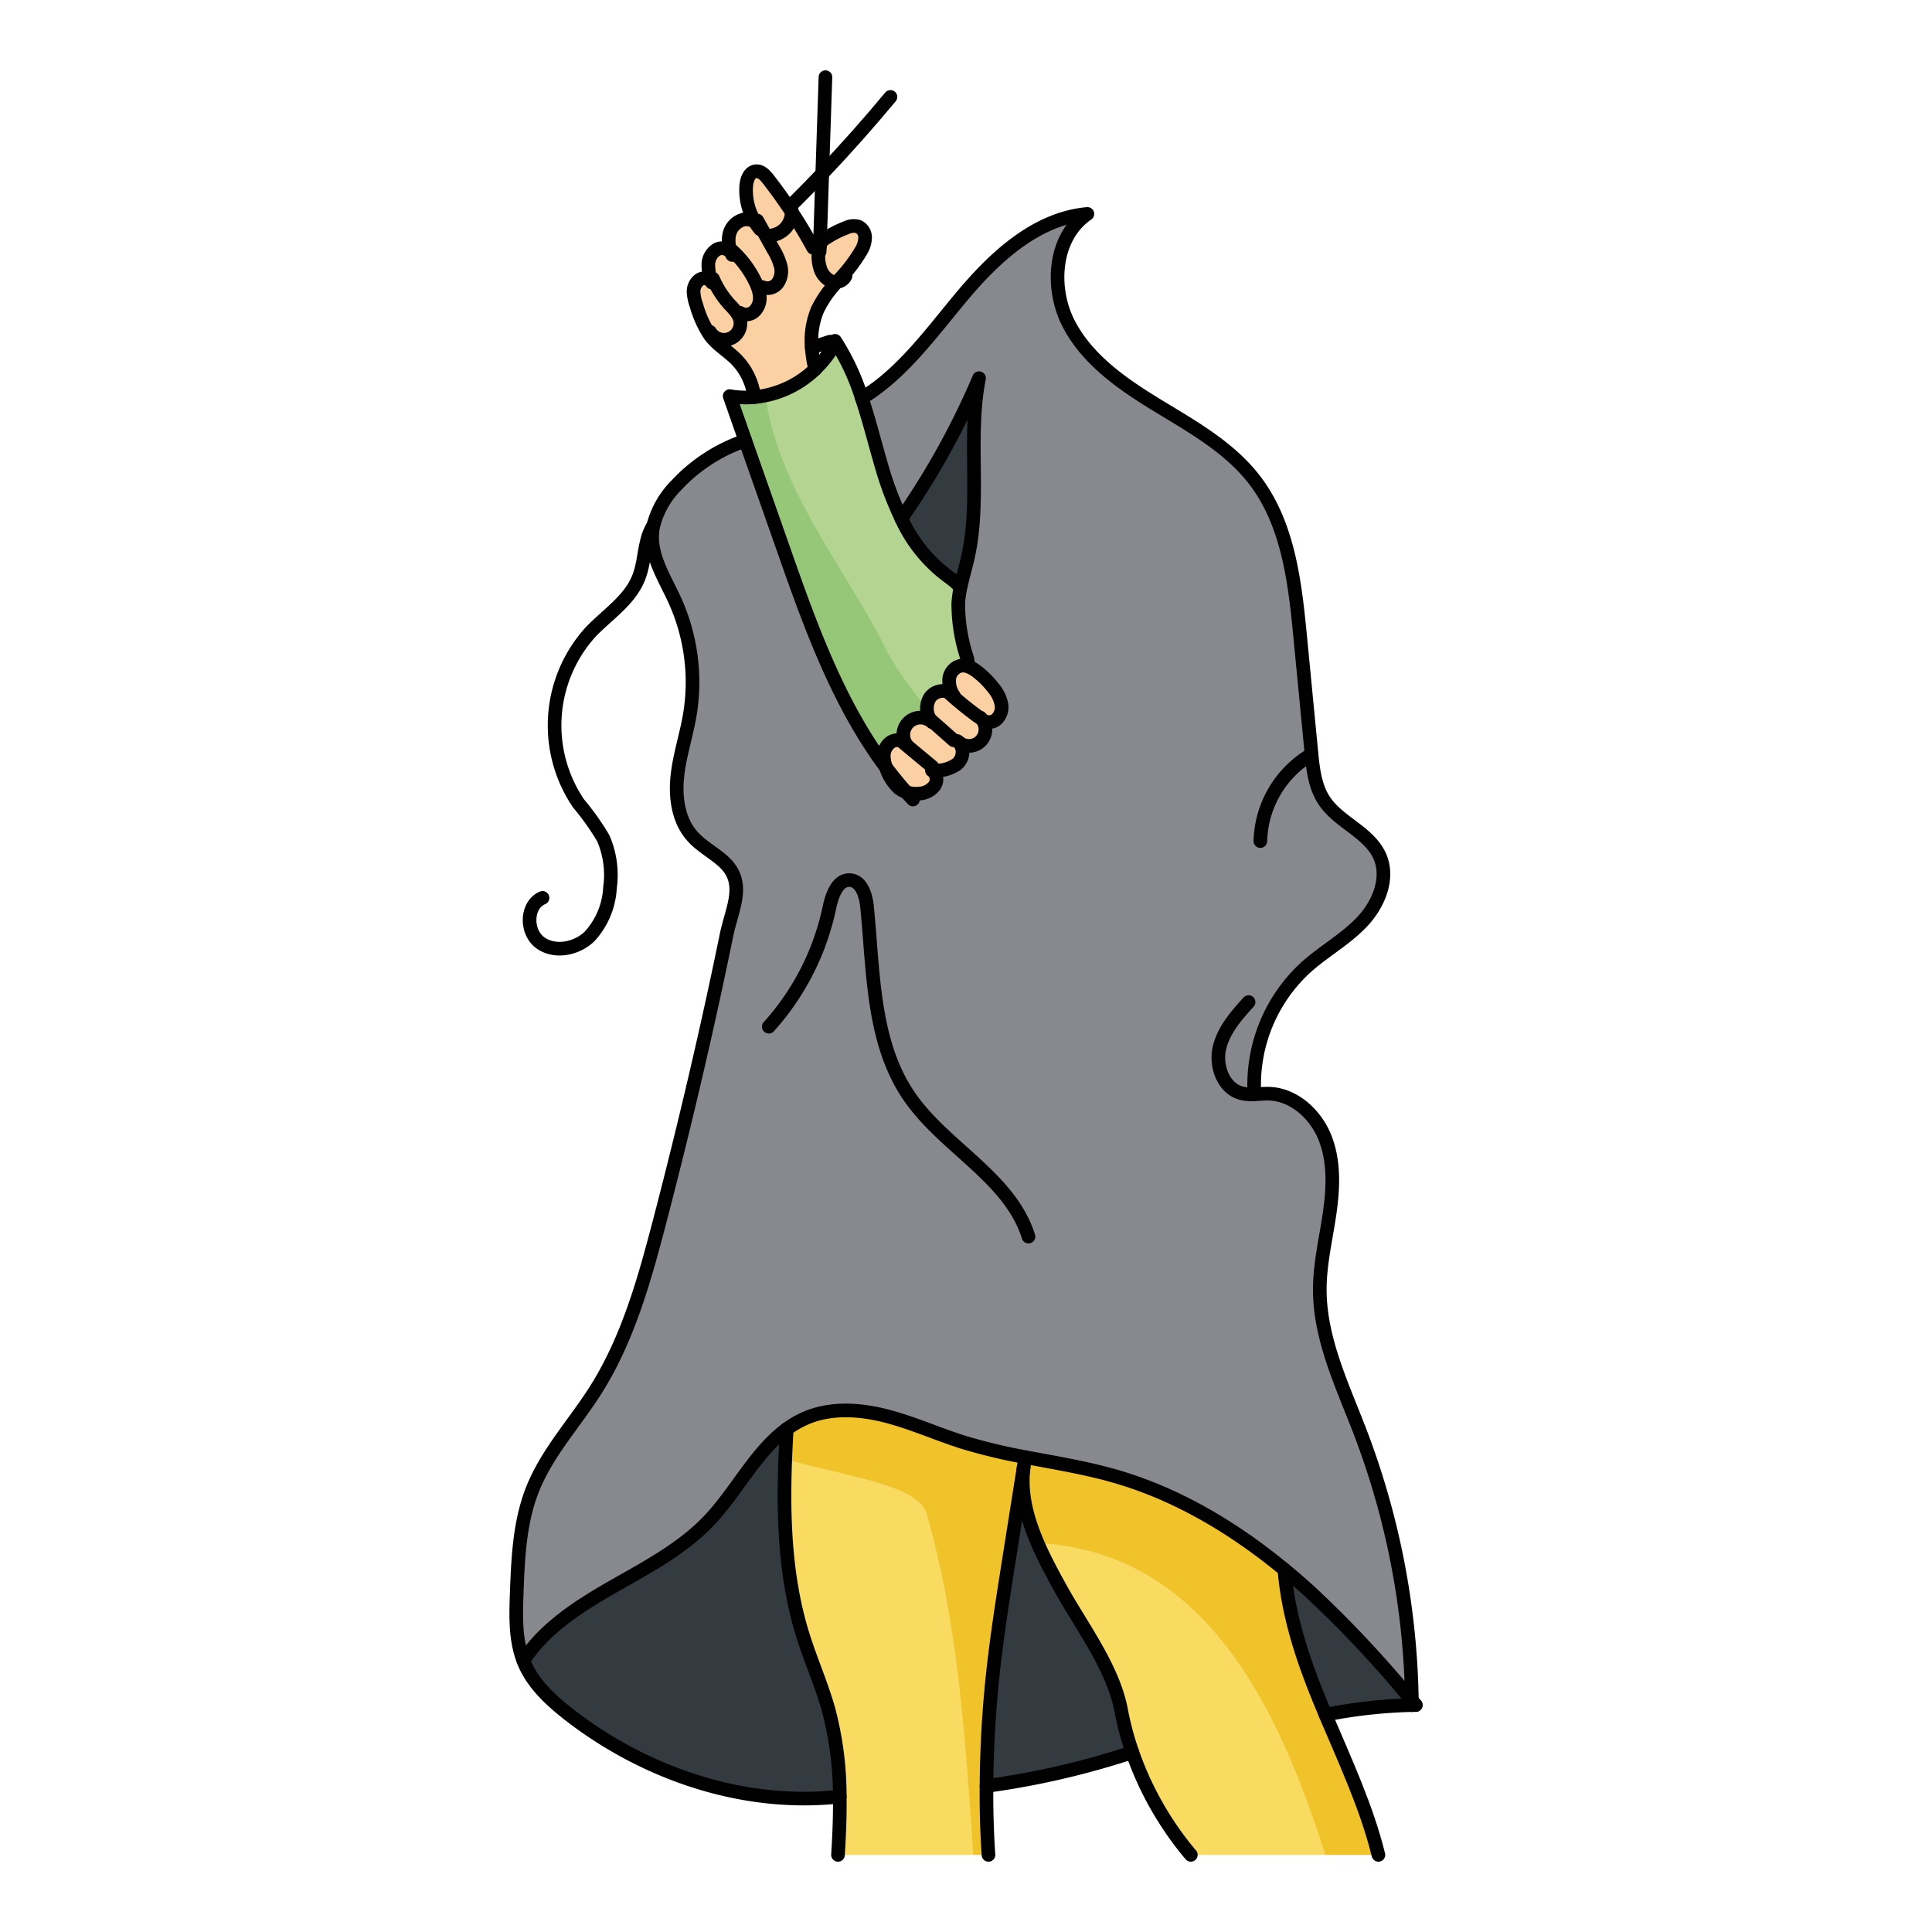
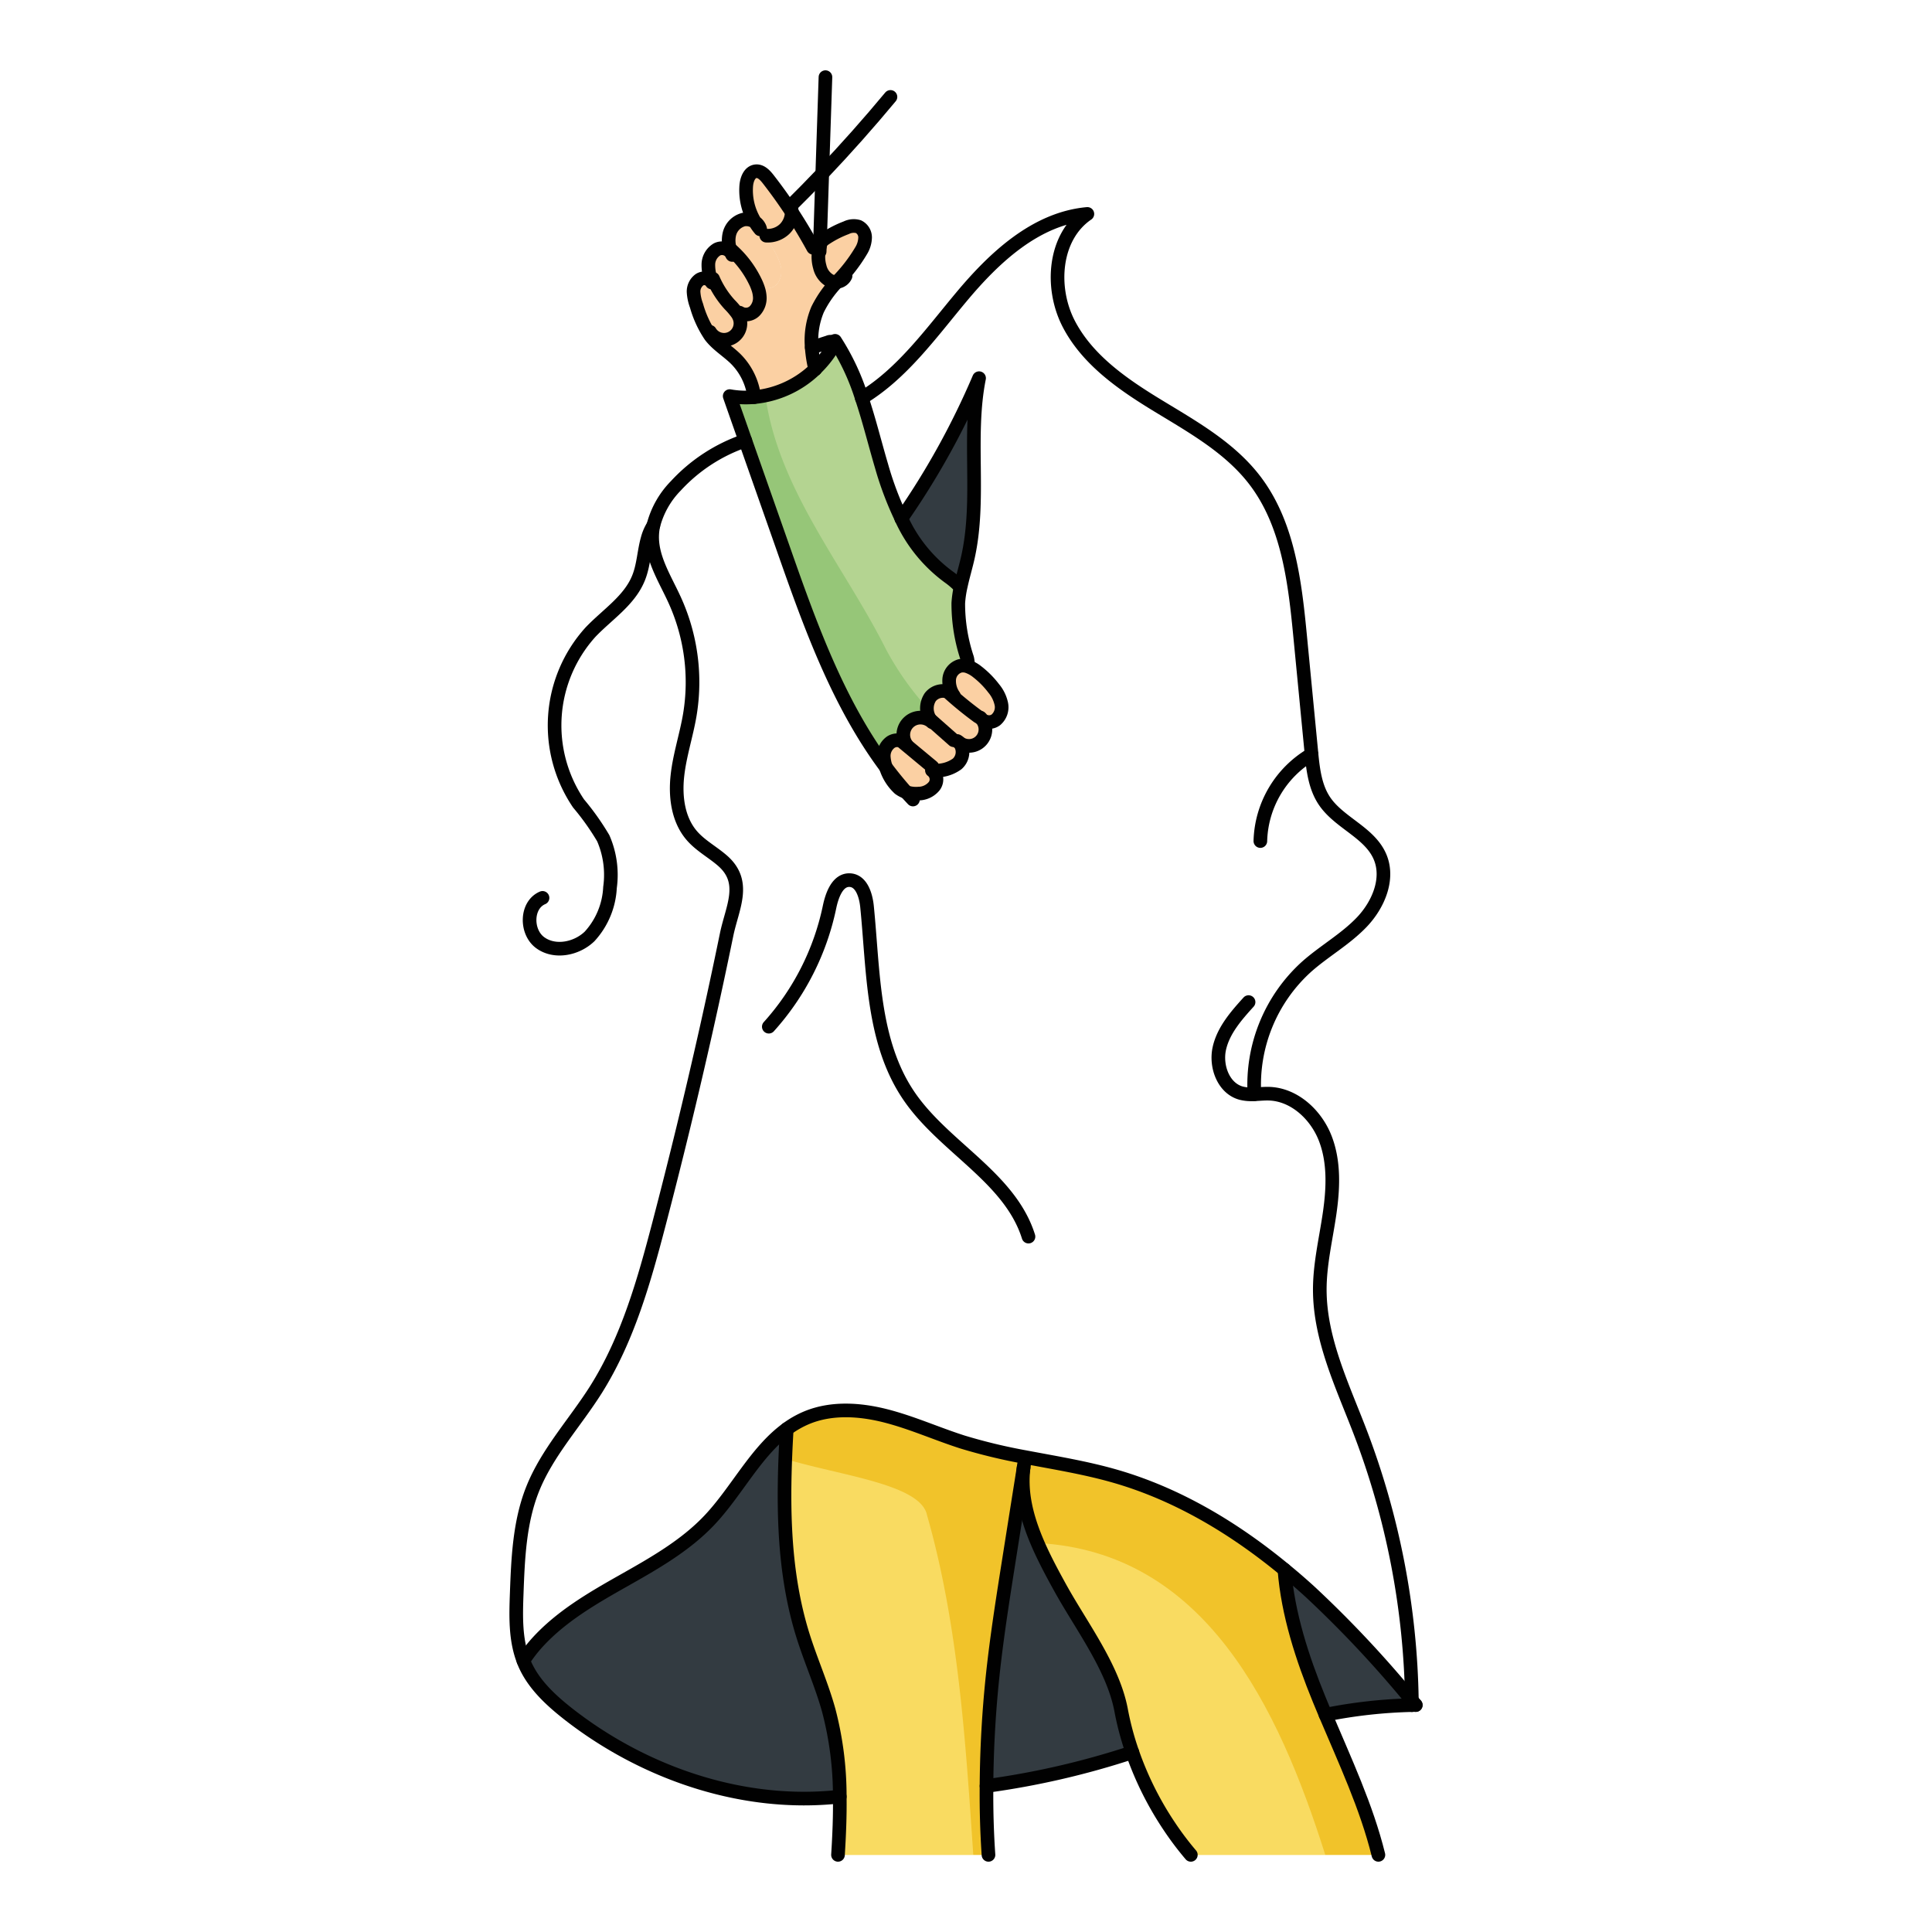
<svg xmlns="http://www.w3.org/2000/svg" id="Layer_1" data-name="Layer 1" width="100mm" height="100mm" viewBox="0 0 283.465 283.465">
  <g>
    <g>
      <path d="M111.591,33.237l-.16.09a1.949,1.949,0,0,0-.65-.75,8.907,8.907,0,0,1-1.29-5.35c.08-.91.48-1.99,1.39-2.1.75-.09,1.36.56,1.83,1.16,1.05,1.35,2.06,2.74,3.01,4.16.15.21.3.43.44.65v.01a3.542,3.542,0,0,1-1.01,2.46,3.579,3.579,0,0,1-2.72,1.01l-.07.04C112.111,34.157,111.851,33.7,111.591,33.237Z" fill="#fbd0a3" />
      <path d="M104.621,40.907a13.524,13.524,0,0,0,2.43,3.77,11.074,11.074,0,0,1,1.05,1.22,2.788,2.788,0,0,1,.43.84,2.406,2.406,0,0,1-4.18,2.21l-.22.17a15.346,15.346,0,0,1-1.94-4.28,6.757,6.757,0,0,1-.43-2.02,2.135,2.135,0,0,1,.88-1.78,1.293,1.293,0,0,1,1.79.41c-.04-.14-.09-.28-.13-.43Z" fill="#fbd0a3" />
      <path d="M120.311,35.547a15.249,15.249,0,0,1,3.85-2.13,2.465,2.465,0,0,1,1.8-.16,1.76,1.76,0,0,1,.97,1.58,3.875,3.875,0,0,1-.53,1.86,23.59,23.59,0,0,1-3.59,4.65,1.9,1.9,0,0,1-1-.15,3.137,3.137,0,0,1-1.53-2.04,5.441,5.441,0,0,1,.01-3.02C120.291,35.937,120.3,35.747,120.311,35.547Z" fill="#fbd0a3" />
      <path d="M110.7,45.647a1.8,1.8,0,0,1-2.19.23l-.41.02a11.074,11.074,0,0,0-1.05-1.22,13.524,13.524,0,0,1-2.43-3.77l-.32.11a6.436,6.436,0,0,1-.37-2.2,2.618,2.618,0,0,1,1.28-2.23,1.664,1.664,0,0,1,2.12.59,4.019,4.019,0,0,1-.24-.69,14.822,14.822,0,0,1,3.68,4.74,8.223,8.223,0,0,1,.46,1.1,4.517,4.517,0,0,1,.24,1.16A2.715,2.715,0,0,1,110.7,45.647Z" fill="#fbd0a3" />
-       <path d="M104.351,48.947a2.406,2.406,0,0,0,4.18-2.21,2.788,2.788,0,0,0-.43-.84l.41-.02a1.8,1.8,0,0,0,2.19-.23,2.715,2.715,0,0,0,.77-2.16,4.517,4.517,0,0,0-.24-1.16l.61-.21a1.867,1.867,0,0,0,2.29-.63,3.076,3.076,0,0,0,.4-2.48,9.243,9.243,0,0,0-1.04-2.37c-.38-.67-.75-1.35-1.13-2.02l.07-.04a3.579,3.579,0,0,0,2.72-1.01,3.542,3.542,0,0,0,1.01-2.46c1.12,1.7,2.17,3.46,3.15,5.25a11.058,11.058,0,0,1,1-.81c-.01.2-.02.39-.02.59a5.441,5.441,0,0,0-.01,3.02,3.137,3.137,0,0,0,1.53,2.04,1.9,1.9,0,0,0,1,.15,16.454,16.454,0,0,0-2.85,4.06A11.7,11.7,0,0,0,119.1,51c.02.34.06.68.1,1.02a19.647,19.647,0,0,0,.4,2.14v.01a14.824,14.824,0,0,1-8.94,4.1,9.523,9.523,0,0,0-2.67-5.56c-1.13-1.13-2.54-1.97-3.57-3.2a3.273,3.273,0,0,1-.29-.39Z" fill="#fbd0a3" />
      <path d="M111.541,33.647a1.213,1.213,0,0,0-.11-.32l.16-.09c.26.46.52.92.77,1.38.38.67.75,1.35,1.13,2.02a9.243,9.243,0,0,1,1.04,2.37,3.076,3.076,0,0,1-.4,2.48,1.867,1.867,0,0,1-2.29.63l-.61.21a8.223,8.223,0,0,0-.46-1.1,14.822,14.822,0,0,0-3.68-4.74,4.165,4.165,0,0,1-.08-2.13,2.883,2.883,0,0,1,2.08-2.14,2.245,2.245,0,0,1,1.69.36A7.979,7.979,0,0,0,111.541,33.647Z" fill="#fbd0a3" />
      <path d="M139.951,102.087a3.751,3.751,0,0,1-.68-2.48,2.217,2.217,0,0,1,1.57-1.9,2.117,2.117,0,0,1,1.17.08,4.8,4.8,0,0,1,1.39.79,13.149,13.149,0,0,1,2.4,2.43,5.212,5.212,0,0,1,1.12,2.3,2.428,2.428,0,0,1-.82,2.32,1.664,1.664,0,0,1-1.99-.03,2,2,0,0,0-.27-.31l-.35-.16a53.265,53.265,0,0,1-4.14-3.36l.06-.13A1.668,1.668,0,0,1,139.951,102.087Z" fill="#fbd0a3" />
      <path d="M136.5,102.267a2.355,2.355,0,0,1,2.91-.63l-.06.13a53.265,53.265,0,0,0,4.14,3.36l.35.16a1.009,1.009,0,0,0,.27.31,2.41,2.41,0,0,1-3.3,3.42h-.01a1.22,1.22,0,0,0-.37-.3l-.51-.11c-1.15-1.01-2.29-2.02-3.44-3.04A3,3,0,0,1,136.5,102.267Z" fill="#fbd0a3" />
      <path d="M140.441,112.077a5.17,5.17,0,0,1-3.64.95l.01-.51q-2.31-1.905-4.61-3.83a1.472,1.472,0,0,1,.82.61,2.519,2.519,0,0,1,3.74-3.34,3.886,3.886,0,0,1-.28-.39c1.15,1.02,2.29,2.03,3.44,3.04l.51.11a1.74,1.74,0,0,0,.37.3h.01A2.328,2.328,0,0,1,140.441,112.077Z" fill="#fbd0a3" />
      <path d="M137.071,115.337a3,3,0,0,1-2.3,1.1,4.5,4.5,0,0,1-1.82-.22c-1.04-1.17-2.03-2.39-2.97-3.64a5.767,5.767,0,0,1-.31-1.48,2.484,2.484,0,0,1,1.06-2.23,1.808,1.808,0,0,1,1.47-.18q2.295,1.92,4.61,3.83l-.01.51h-.07A1.645,1.645,0,0,1,137.071,115.337Z" fill="#fbd0a3" />
      <path d="M119.6,54.157a15.319,15.319,0,0,0,2.48-3.05c.16-.26.29-.64.11-.85l.35-.22a34.522,34.522,0,0,1,3.9,8.37c1.1,3.28,1.93,6.69,2.91,10a47.963,47.963,0,0,0,2.9,7.67v.01a21.763,21.763,0,0,0,7.22,8.76,12.186,12.186,0,0,1,1.22,1.06l.29.04a15.574,15.574,0,0,0-.38,2.54,25.191,25.191,0,0,0,1.29,8.04c.1.35.1.71.18,1.07l-.06.19a2.117,2.117,0,0,0-1.17-.08,2.217,2.217,0,0,0-1.57,1.9,3.751,3.751,0,0,0,.68,2.48,1.668,1.668,0,0,0-.54-.45,2.355,2.355,0,0,0-2.91.63,3,3,0,0,0-.02,3.3,3.886,3.886,0,0,0,.28.39,2.519,2.519,0,0,0-3.74,3.34,1.472,1.472,0,0,0-.82-.61,1.808,1.808,0,0,0-1.47.18,2.484,2.484,0,0,0-1.06,2.23,5.767,5.767,0,0,0,.31,1.48c-7.01-9.39-11.12-20.85-15.03-32.01q-2.8-7.965-5.6-15.92c-.76-2.18-1.53-4.35-2.29-6.53a13.647,13.647,0,0,0,3.6.15,14.824,14.824,0,0,0,8.94-4.1Z" fill="#b4d491" />
      <path d="M150.461,213.8c4.42.84,8.89,1.56,13.21,2.81,9.13,2.64,17.42,7.62,24.78,13.69.5,6.48,2.62,12.99,5.1,19.05.3.75.62,1.49.93,2.24,2.86,6.77,6.02,13.51,7.76,20.56h-27.52a44.6,44.6,0,0,1-3.16-4.19,47.524,47.524,0,0,1-5.42-10.86,42.66,42.66,0,0,1-1.65-6.18c-1.18-6.28-5.86-12.37-8.95-17.98-3.01-5.46-6.13-11.45-5.36-17.58.03-.22.06-.44.1-.65Z" fill="#f9db61" />
      <path d="M150.181,215.357q-1.1,6.84-2.17,13.68c-.76,4.81-1.52,9.62-2.1,14.46a164.2,164.2,0,0,0-1.17,18.54c-.03,3.38.06,6.75.29,10.11h-22.08c.18-2.85.3-5.71.26-8.55a49.56,49.56,0,0,0-1.62-12.66c-1.02-3.68-2.59-7.2-3.74-10.84-3.08-9.77-3.02-20.14-2.42-30.42a14.073,14.073,0,0,1,2.93-1.67c3.66-1.52,7.83-1.24,11.67-.25s7.46,2.63,11.23,3.83a82.123,82.123,0,0,0,9.2,2.21l-.18.91C150.241,214.917,150.211,215.137,150.181,215.357Z" fill="#f9db61" />
      <path d="M139.471,84.847a21.763,21.763,0,0,1-7.22-8.76v-.01a114.886,114.886,0,0,0,11.4-20.59c-1.72,8.63.28,17.7-1.64,26.29-.31,1.39-.73,2.77-1.03,4.17l-.29-.04A12.186,12.186,0,0,0,139.471,84.847Z" fill="#333b41" />
      <path d="M207.151,249.477c.01.23.01.46.01.7a72.927,72.927,0,0,0-12.68,1.41c-.31-.75-.63-1.49-.93-2.24-2.48-6.06-4.6-12.57-5.1-19.05q2,1.635,3.9,3.38A163.805,163.805,0,0,1,207.151,249.477Z" fill="#333b41" />
      <path d="M164.491,250.917a42.66,42.66,0,0,0,1.65,6.18,119.694,119.694,0,0,1-21.4,4.94,164.2,164.2,0,0,1,1.17-18.54c.58-4.84,1.34-9.65,2.1-14.46q1.08-6.84,2.17-13.68c-.77,6.13,2.35,12.12,5.36,17.58C158.631,238.547,163.311,244.637,164.491,250.917Z" fill="#333b41" />
      <path d="M121.591,250.937a49.56,49.56,0,0,1,1.62,12.66c-14.06,1.57-28.59-3.35-39.8-12.1-2.61-2.05-5.15-4.39-6.46-7.44-.06-.14-.11-.27-.16-.41a21.189,21.189,0,0,1,2.04-2.65c3.49-3.84,8.07-6.49,12.58-9.04s9.12-5.15,12.68-8.92c4.01-4.25,6.78-10.02,11.34-13.36-.6,10.28-.66,20.65,2.42,30.42C119,243.737,120.571,247.257,121.591,250.937Z" fill="#333b41" />
-       <path d="M132.951,116.217a4.5,4.5,0,0,0,1.82.22,3,3,0,0,0,2.3-1.1,1.645,1.645,0,0,0-.34-2.31h.07a5.17,5.17,0,0,0,3.64-.95,2.328,2.328,0,0,0,.37-3.06,2.41,2.41,0,0,0,3.3-3.42,1.664,1.664,0,0,0,1.99.03,2.428,2.428,0,0,0,.82-2.32,5.212,5.212,0,0,0-1.12-2.3,13.149,13.149,0,0,0-2.4-2.43,4.8,4.8,0,0,0-1.39-.79l.06-.19c-.08-.36-.08-.72-.18-1.07a25.191,25.191,0,0,1-1.29-8.04,15.574,15.574,0,0,1,.38-2.54c.3-1.4.72-2.78,1.03-4.17,1.92-8.59-.08-17.66,1.64-26.29a114.886,114.886,0,0,1-11.4,20.59,47.963,47.963,0,0,1-2.9-7.67c-.98-3.31-1.81-6.72-2.91-10,5.91-3.56,10.12-9.47,14.59-14.81,4.86-5.83,10.95-11.53,18.51-12.21-4.94,3.38-5.48,10.87-2.71,16.17s7.95,8.86,13.06,11.97,10.49,6.12,14.15,10.86c4.99,6.46,5.96,15.07,6.74,23.2q.81,8.385,1.62,16.76c.01.11.02.23.03.34.24,2.36.55,4.8,1.86,6.78,2.15,3.25,6.64,4.64,8.18,8.23,1.38,3.23-.23,7.03-2.64,9.57s-5.56,4.28-8.17,6.61a23.355,23.355,0,0,0-7.61,18.67c.71-.02,1.42-.1,2.13-.08,3.73.11,6.92,3.1,8.27,6.58s1.16,7.37.62,11.06-1.43,7.37-1.43,11.1c0,7.26,3.29,14.03,5.89,20.81a115.03,115.03,0,0,1,7.62,39.46,163.805,163.805,0,0,0-14.8-15.8q-1.905-1.74-3.9-3.38c-7.36-6.07-15.65-11.05-24.78-13.69-4.32-1.25-8.79-1.97-13.21-2.81a82.123,82.123,0,0,1-9.2-2.21c-3.77-1.2-7.4-2.85-11.23-3.83s-8.01-1.27-11.67.25a14.073,14.073,0,0,0-2.93,1.67c-4.56,3.34-7.33,9.11-11.34,13.36-3.56,3.77-8.16,6.36-12.68,8.92s-9.09,5.2-12.58,9.04a21.189,21.189,0,0,0-2.04,2.65c-1.2-3.08-1.1-6.53-.98-9.84.19-5.16.41-10.44,2.3-15.24,2.13-5.4,6.21-9.76,9.31-14.66,4.66-7.39,7.07-15.94,9.28-24.39q3.675-14.04,6.86-28.21,1.59-7.08,3.05-14.19c.82-3.97,3-7.66-.57-10.81-1.47-1.29-3.25-2.22-4.53-3.7-2.01-2.32-2.45-5.64-2.13-8.7s1.32-6,1.83-9.03a29.086,29.086,0,0,0-2.22-16.84c-1.44-3.17-3.52-6.3-3.29-9.77a7.528,7.528,0,0,1,.16-1.16,12.913,12.913,0,0,1,3.29-5.82,24.6,24.6,0,0,1,10.2-6.64q2.805,7.95,5.6,15.92c3.91,11.16,8.02,22.62,15.03,32.01a7.12,7.12,0,0,0,1.96,3.11A3.9,3.9,0,0,0,132.951,116.217Z" fill="#88888f" />
    </g>
    <g>
      <path d="M111.591,33.237l-.16.09a1.949,1.949,0,0,0-.65-.75,8.907,8.907,0,0,1-1.29-5.35c.08-.91.48-1.99,1.39-2.1.75-.09,1.36.56,1.83,1.16,1.05,1.35,2.06,2.74,3.01,4.16.15.21.3.43.44.65v.01a3.542,3.542,0,0,1-1.01,2.46,3.579,3.579,0,0,1-2.72,1.01l-.07.04C112.111,34.157,111.851,33.7,111.591,33.237Z" fill="#fbd0a3" />
      <path d="M104.621,40.907a13.524,13.524,0,0,0,2.43,3.77,11.074,11.074,0,0,1,1.05,1.22,2.788,2.788,0,0,1,.43.84,2.406,2.406,0,0,1-4.18,2.21l-.22.17a15.346,15.346,0,0,1-1.94-4.28,6.757,6.757,0,0,1-.43-2.02,2.135,2.135,0,0,1,.88-1.78,1.293,1.293,0,0,1,1.79.41c-.04-.14-.09-.28-.13-.43Z" fill="#fbd0a3" />
      <path d="M120.311,35.547a15.249,15.249,0,0,1,3.85-2.13,2.465,2.465,0,0,1,1.8-.16,1.76,1.76,0,0,1,.97,1.58,3.875,3.875,0,0,1-.53,1.86,23.59,23.59,0,0,1-3.59,4.65,1.9,1.9,0,0,1-1-.15,3.137,3.137,0,0,1-1.53-2.04,5.441,5.441,0,0,1,.01-3.02C120.291,35.937,120.3,35.747,120.311,35.547Z" fill="#fbd0a3" />
      <path d="M110.7,45.647a1.8,1.8,0,0,1-2.19.23l-.41.02a11.074,11.074,0,0,0-1.05-1.22,13.524,13.524,0,0,1-2.43-3.77l-.32.11a6.436,6.436,0,0,1-.37-2.2,2.618,2.618,0,0,1,1.28-2.23,1.664,1.664,0,0,1,2.12.59,4.019,4.019,0,0,1-.24-.69,14.822,14.822,0,0,1,3.68,4.74,8.223,8.223,0,0,1,.46,1.1,4.517,4.517,0,0,1,.24,1.16A2.715,2.715,0,0,1,110.7,45.647Z" fill="#fbd0a3" />
      <path d="M104.351,48.947a2.406,2.406,0,0,0,4.18-2.21,2.788,2.788,0,0,0-.43-.84l.41-.02a1.8,1.8,0,0,0,2.19-.23,2.715,2.715,0,0,0,.77-2.16,4.517,4.517,0,0,0-.24-1.16l.61-.21a1.867,1.867,0,0,0,2.29-.63,3.076,3.076,0,0,0,.4-2.48,9.243,9.243,0,0,0-1.04-2.37c-.38-.67-.75-1.35-1.13-2.02l.07-.04a3.579,3.579,0,0,0,2.72-1.01,3.542,3.542,0,0,0,1.01-2.46c1.12,1.7,2.17,3.46,3.15,5.25a11.058,11.058,0,0,1,1-.81c-.01.2-.02.39-.02.59a5.441,5.441,0,0,0-.01,3.02,3.137,3.137,0,0,0,1.53,2.04,1.9,1.9,0,0,0,1,.15,16.454,16.454,0,0,0-2.85,4.06A11.7,11.7,0,0,0,119.1,51c.02.34.06.68.1,1.02a19.647,19.647,0,0,0,.4,2.14v.01a14.824,14.824,0,0,1-8.94,4.1,9.523,9.523,0,0,0-2.67-5.56c-1.13-1.13-2.54-1.97-3.57-3.2a3.273,3.273,0,0,1-.29-.39Z" fill="#fbd0a3" />
      <path d="M111.541,33.647a1.213,1.213,0,0,0-.11-.32l.16-.09c.26.46.52.92.77,1.38.38.67.75,1.35,1.13,2.02a9.243,9.243,0,0,1,1.04,2.37,3.076,3.076,0,0,1-.4,2.48,1.867,1.867,0,0,1-2.29.63l-.61.21a8.223,8.223,0,0,0-.46-1.1,14.822,14.822,0,0,0-3.68-4.74,4.165,4.165,0,0,1-.08-2.13,2.883,2.883,0,0,1,2.08-2.14,2.245,2.245,0,0,1,1.69.36A7.979,7.979,0,0,0,111.541,33.647Z" fill="#fbd0a3" />
      <path d="M139.951,102.087a3.751,3.751,0,0,1-.68-2.48,2.217,2.217,0,0,1,1.57-1.9,2.117,2.117,0,0,1,1.17.08,4.8,4.8,0,0,1,1.39.79,13.149,13.149,0,0,1,2.4,2.43,5.212,5.212,0,0,1,1.12,2.3,2.428,2.428,0,0,1-.82,2.32,1.664,1.664,0,0,1-1.99-.03,2,2,0,0,0-.27-.31l-.35-.16a53.265,53.265,0,0,1-4.14-3.36l.06-.13A1.668,1.668,0,0,1,139.951,102.087Z" fill="#fbd0a3" />
      <path d="M136.5,102.267a2.355,2.355,0,0,1,2.91-.63l-.06.13a53.265,53.265,0,0,0,4.14,3.36l.35.16a1.009,1.009,0,0,0,.27.31,2.41,2.41,0,0,1-3.3,3.42h-.01a1.22,1.22,0,0,0-.37-.3l-.51-.11c-1.15-1.01-2.29-2.02-3.44-3.04A3,3,0,0,1,136.5,102.267Z" fill="#fbd0a3" />
      <path d="M140.441,112.077a5.17,5.17,0,0,1-3.64.95l.01-.51q-2.31-1.905-4.61-3.83a1.472,1.472,0,0,1,.82.61,2.519,2.519,0,0,1,3.74-3.34,3.886,3.886,0,0,1-.28-.39c1.15,1.02,2.29,2.03,3.44,3.04l.51.11a1.74,1.74,0,0,0,.37.3h.01A2.328,2.328,0,0,1,140.441,112.077Z" fill="#fbd0a3" />
      <path d="M137.071,115.337a3,3,0,0,1-2.3,1.1,4.5,4.5,0,0,1-1.82-.22c-1.04-1.17-2.03-2.39-2.97-3.64a5.767,5.767,0,0,1-.31-1.48,2.484,2.484,0,0,1,1.06-2.23,1.808,1.808,0,0,1,1.47-.18q2.295,1.92,4.61,3.83l-.01.51h-.07A1.645,1.645,0,0,1,137.071,115.337Z" fill="#fbd0a3" />
      <path d="M136,103.817a2.574,2.574,0,0,1,.5-1.55,2.355,2.355,0,0,1,2.91-.63,1.668,1.668,0,0,1,.54.45,3.751,3.751,0,0,1-.68-2.48,2.217,2.217,0,0,1,1.57-1.9,2.117,2.117,0,0,1,1.17.08l.06-.19c-.08-.36-.08-.72-.18-1.07a25.191,25.191,0,0,1-1.29-8.04,15.574,15.574,0,0,1,.38-2.54l-.29-.04a12.186,12.186,0,0,0-1.22-1.06,21.763,21.763,0,0,1-7.22-8.76v-.01a47.963,47.963,0,0,1-2.9-7.67c-.98-3.31-1.81-6.72-2.91-10a34.522,34.522,0,0,0-3.9-8.37l-.35.22c.18.21.05.59-.11.85a15.319,15.319,0,0,1-2.48,3.05v.01a14.976,14.976,0,0,1-7.308,3.853c1.9,13.838,11.677,25.2,17.728,37.3A43.257,43.257,0,0,0,136,103.817Z" fill="#b4d491" />
      <path d="M136,103.817a43.257,43.257,0,0,1-5.98-8.5c-6.051-12.1-15.831-23.459-17.728-37.3a13.936,13.936,0,0,1-1.632.247,13.647,13.647,0,0,1-3.6-.15c.76,2.18,1.53,4.35,2.29,6.53q2.805,7.95,5.6,15.92c3.91,11.16,8.02,22.62,15.03,32.01a5.767,5.767,0,0,1-.31-1.48,2.484,2.484,0,0,1,1.06-2.23,1.808,1.808,0,0,1,1.47-.18,1.472,1.472,0,0,1,.82.61,2.519,2.519,0,0,1,3.74-3.34,3.886,3.886,0,0,1-.28-.39A3.328,3.328,0,0,1,136,103.817Z" fill="#96c678" />
      <path d="M152.236,226.392c.965,2.245,2.142,4.435,3.305,6.545,3.09,5.61,7.77,11.7,8.95,17.98a42.66,42.66,0,0,0,1.65,6.18,47.524,47.524,0,0,0,5.42,10.86,44.6,44.6,0,0,0,3.16,4.19h19.724C187.58,250.44,176.8,227.687,152.236,226.392Z" fill="#f9db61" />
      <path d="M194.481,251.587c-.31-.75-.63-1.49-.93-2.24-2.48-6.06-4.6-12.57-5.1-19.05-7.36-6.07-15.65-11.05-24.78-13.69-4.32-1.25-8.79-1.97-13.21-2.81l-.18.91c-.04.21-.07.43-.1.65-.472,3.761.522,7.469,2.055,11.035,24.566,1.3,35.344,24.048,42.209,45.755h7.8C200.5,265.1,197.341,258.357,194.481,251.587Z" fill="#f1c32a" />
      <path d="M115.218,214.053c-.338,8.832-.01,17.659,2.633,26.044,1.15,3.64,2.72,7.16,3.74,10.84a49.56,49.56,0,0,1,1.62,12.66c.04,2.84-.08,5.7-.26,8.55H142.8c-1.136-16.888-2.239-33.932-6.782-49.83C135.108,217.749,123.345,216.519,115.218,214.053Z" fill="#f9db61" />
      <path d="M150.281,214.707l.18-.91a82.123,82.123,0,0,1-9.2-2.21c-3.77-1.2-7.4-2.85-11.23-3.83s-8.01-1.27-11.67.25a14.073,14.073,0,0,0-2.93,1.67q-.127,2.187-.213,4.376c8.127,2.466,19.89,3.7,20.8,8.264,4.543,15.9,5.646,32.942,6.782,49.83h2.228c-.23-3.36-.32-6.73-.29-10.11a164.2,164.2,0,0,1,1.17-18.54c.58-4.84,1.34-9.65,2.1-14.46q1.08-6.84,2.17-13.68C150.211,215.137,150.241,214.917,150.281,214.707Z" fill="#f1c32a" />
      <path d="M139.471,84.847a21.763,21.763,0,0,1-7.22-8.76v-.01a114.886,114.886,0,0,0,11.4-20.59c-1.72,8.63.28,17.7-1.64,26.29-.31,1.39-.73,2.77-1.03,4.17l-.29-.04A12.186,12.186,0,0,0,139.471,84.847Z" fill="#333b41" />
      <path d="M207.151,249.477c.01.23.01.46.01.7a72.927,72.927,0,0,0-12.68,1.41c-.31-.75-.63-1.49-.93-2.24-2.48-6.06-4.6-12.57-5.1-19.05q2,1.635,3.9,3.38A163.805,163.805,0,0,1,207.151,249.477Z" fill="#333b41" />
      <path d="M164.491,250.917a42.66,42.66,0,0,0,1.65,6.18,119.694,119.694,0,0,1-21.4,4.94,164.2,164.2,0,0,1,1.17-18.54c.58-4.84,1.34-9.65,2.1-14.46q1.08-6.84,2.17-13.68c-.77,6.13,2.35,12.12,5.36,17.58C158.631,238.547,163.311,244.637,164.491,250.917Z" fill="#333b41" />
      <path d="M121.591,250.937a49.56,49.56,0,0,1,1.62,12.66c-14.06,1.57-28.59-3.35-39.8-12.1-2.61-2.05-5.15-4.39-6.46-7.44-.06-.14-.11-.27-.16-.41a21.189,21.189,0,0,1,2.04-2.65c3.49-3.84,8.07-6.49,12.58-9.04s9.12-5.15,12.68-8.92c4.01-4.25,6.78-10.02,11.34-13.36-.6,10.28-.66,20.65,2.42,30.42C119,243.737,120.571,247.257,121.591,250.937Z" fill="#333b41" />
-       <path d="M132.951,116.217a4.5,4.5,0,0,0,1.82.22,3,3,0,0,0,2.3-1.1,1.645,1.645,0,0,0-.34-2.31h.07a5.17,5.17,0,0,0,3.64-.95,2.328,2.328,0,0,0,.37-3.06,2.41,2.41,0,0,0,3.3-3.42,1.664,1.664,0,0,0,1.99.03,2.428,2.428,0,0,0,.82-2.32,5.212,5.212,0,0,0-1.12-2.3,13.149,13.149,0,0,0-2.4-2.43,4.8,4.8,0,0,0-1.39-.79l.06-.19c-.08-.36-.08-.72-.18-1.07a25.191,25.191,0,0,1-1.29-8.04,15.574,15.574,0,0,1,.38-2.54c.3-1.4.72-2.78,1.03-4.17,1.92-8.59-.08-17.66,1.64-26.29a114.886,114.886,0,0,1-11.4,20.59,47.963,47.963,0,0,1-2.9-7.67c-.98-3.31-1.81-6.72-2.91-10,5.91-3.56,10.12-9.47,14.59-14.81,4.86-5.83,10.95-11.53,18.51-12.21-4.94,3.38-5.48,10.87-2.71,16.17s7.95,8.86,13.06,11.97,10.49,6.12,14.15,10.86c4.99,6.46,5.96,15.07,6.74,23.2q.81,8.385,1.62,16.76c.01.11.02.23.03.34.24,2.36.55,4.8,1.86,6.78,2.15,3.25,6.64,4.64,8.18,8.23,1.38,3.23-.23,7.03-2.64,9.57s-5.56,4.28-8.17,6.61a23.355,23.355,0,0,0-7.61,18.67c.71-.02,1.42-.1,2.13-.08,3.73.11,6.92,3.1,8.27,6.58s1.16,7.37.62,11.06-1.43,7.37-1.43,11.1c0,7.26,3.29,14.03,5.89,20.81a115.03,115.03,0,0,1,7.62,39.46,163.805,163.805,0,0,0-14.8-15.8q-1.905-1.74-3.9-3.38c-7.36-6.07-15.65-11.05-24.78-13.69-4.32-1.25-8.79-1.97-13.21-2.81a82.123,82.123,0,0,1-9.2-2.21c-3.77-1.2-7.4-2.85-11.23-3.83s-8.01-1.27-11.67.25a14.073,14.073,0,0,0-2.93,1.67c-4.56,3.34-7.33,9.11-11.34,13.36-3.56,3.77-8.16,6.36-12.68,8.92s-9.09,5.2-12.58,9.04a21.189,21.189,0,0,0-2.04,2.65c-1.2-3.08-1.1-6.53-.98-9.84.19-5.16.41-10.44,2.3-15.24,2.13-5.4,6.21-9.76,9.31-14.66,4.66-7.39,7.07-15.94,9.28-24.39q3.675-14.04,6.86-28.21,1.59-7.08,3.05-14.19c.82-3.97,3-7.66-.57-10.81-1.47-1.29-3.25-2.22-4.53-3.7-2.01-2.32-2.45-5.64-2.13-8.7s1.32-6,1.83-9.03a29.086,29.086,0,0,0-2.22-16.84c-1.44-3.17-3.52-6.3-3.29-9.77a7.528,7.528,0,0,1,.16-1.16,12.913,12.913,0,0,1,3.29-5.82,24.6,24.6,0,0,1,10.2-6.64q2.805,7.95,5.6,15.92c3.91,11.16,8.02,22.62,15.03,32.01a7.12,7.12,0,0,0,1.96,3.11A3.9,3.9,0,0,0,132.951,116.217Z" fill="#88888f" />
    </g>
    <g>
      <path d="M123.211,263.6c-14.06,1.57-28.59-3.35-39.8-12.1-2.61-2.05-5.15-4.39-6.46-7.44-.06-.14-.11-.27-.16-.41-1.2-3.08-1.1-6.53-.98-9.84.19-5.16.41-10.44,2.3-15.24,2.13-5.4,6.21-9.76,9.31-14.66,4.66-7.39,7.07-15.94,9.28-24.39q3.675-14.04,6.86-28.21,1.59-7.08,3.05-14.19c.82-3.97,3-7.66-.57-10.81-1.47-1.29-3.25-2.22-4.53-3.7-2.01-2.32-2.45-5.64-2.13-8.7s1.32-6,1.83-9.03a29.086,29.086,0,0,0-2.22-16.84c-1.44-3.17-3.52-6.3-3.29-9.77a7.528,7.528,0,0,1,.16-1.16,12.913,12.913,0,0,1,3.29-5.82,24.6,24.6,0,0,1,10.2-6.64" fill="none" stroke="#010101" stroke-linecap="round" stroke-linejoin="round" stroke-width="2" />
      <path d="M126.441,58.407c5.91-3.56,10.12-9.47,14.59-14.81,4.86-5.83,10.95-11.53,18.51-12.21-4.94,3.38-5.48,10.87-2.71,16.17s7.95,8.86,13.06,11.97,10.49,6.12,14.15,10.86c4.99,6.46,5.96,15.07,6.74,23.2q.81,8.385,1.62,16.76c.01.11.02.23.03.34.24,2.36.55,4.8,1.86,6.78,2.15,3.25,6.64,4.64,8.18,8.23,1.38,3.23-.23,7.03-2.64,9.57s-5.56,4.28-8.17,6.61a23.355,23.355,0,0,0-7.61,18.67" fill="none" stroke="#010101" stroke-linecap="round" stroke-linejoin="round" stroke-width="2" />
      <path d="M184.921,123.4a15.209,15.209,0,0,1,7.51-12.71" fill="none" stroke="#010101" stroke-linecap="round" stroke-linejoin="round" stroke-width="2" />
      <path d="M207.161,250.177c0-.24,0-.47-.01-.7a115.03,115.03,0,0,0-7.62-39.46c-2.6-6.78-5.89-13.55-5.89-20.81,0-3.73.89-7.4,1.43-11.1s.72-7.58-.62-11.06-4.54-6.47-8.27-6.58c-.71-.02-1.42.06-2.13.08a6.066,6.066,0,0,1-1.95-.16c-2.61-.71-3.79-3.97-3.19-6.6s2.47-4.76,4.28-6.76" fill="none" stroke="#010101" stroke-linecap="round" stroke-linejoin="round" stroke-width="2" />
      <path d="M166.141,257.1a119.694,119.694,0,0,1-21.4,4.94" fill="none" stroke="#010101" stroke-linecap="round" stroke-linejoin="round" stroke-width="2" />
      <path d="M194.481,251.587a72.927,72.927,0,0,1,12.68-1.41,5.233,5.233,0,0,1,.56-.01" fill="none" stroke="#010101" stroke-linecap="round" stroke-linejoin="round" stroke-width="2" />
      <path d="M76.791,243.647a21.189,21.189,0,0,1,2.04-2.65c3.49-3.84,8.07-6.49,12.58-9.04s9.12-5.15,12.68-8.92c4.01-4.25,6.78-10.02,11.34-13.36a14.073,14.073,0,0,1,2.93-1.67c3.66-1.52,7.83-1.24,11.67-.25s7.46,2.63,11.23,3.83a82.123,82.123,0,0,0,9.2,2.21c4.42.84,8.89,1.56,13.21,2.81,9.13,2.64,17.42,7.62,24.78,13.69q2,1.635,3.9,3.38a163.805,163.805,0,0,1,14.8,15.8l.57.69" fill="none" stroke="#010101" stroke-linecap="round" stroke-linejoin="round" stroke-width="2" />
      <path d="M112.8,150.637a37.707,37.707,0,0,0,8.9-17.51c.37-1.8,1.2-4.12,3.04-3.99,1.66.12,2.3,2.21,2.47,3.87.96,9.57.75,19.89,6.18,27.83,5.14,7.52,14.79,11.92,17.51,20.6" fill="none" stroke="#010101" stroke-linecap="round" stroke-linejoin="round" stroke-width="2" />
      <path d="M79.6,131.737c-2.44,1.04-2.49,4.98-.36,6.56s5.35.94,7.26-.9a11.447,11.447,0,0,0,3-7.19,13.458,13.458,0,0,0-.99-7.22,37.442,37.442,0,0,0-3.62-5.1,20.4,20.4,0,0,1,1.75-25.14c2.47-2.59,5.74-4.65,7.06-7.98.74-1.84.78-3.88,1.33-5.78a7,7,0,0,1,.83-1.88" fill="none" stroke="#010101" stroke-linecap="round" stroke-linejoin="round" stroke-width="2" />
      <path d="M115.431,209.677c-.6,10.28-.66,20.65,2.42,30.42,1.15,3.64,2.72,7.16,3.74,10.84a49.56,49.56,0,0,1,1.62,12.66c.04,2.84-.08,5.7-.26,8.55" fill="none" stroke="#010101" stroke-linecap="round" stroke-linejoin="round" stroke-width="2" />
      <path d="M174.721,272.147a44.6,44.6,0,0,1-3.16-4.19,47.524,47.524,0,0,1-5.42-10.86,42.66,42.66,0,0,1-1.65-6.18c-1.18-6.28-5.86-12.37-8.95-17.98-3.01-5.46-6.13-11.45-5.36-17.58" fill="none" stroke="#010101" stroke-linecap="round" stroke-linejoin="round" stroke-width="2" />
      <path d="M145.031,272.147c-.23-3.36-.32-6.73-.29-10.11a164.2,164.2,0,0,1,1.17-18.54c.58-4.84,1.34-9.65,2.1-14.46q1.08-6.84,2.17-13.68c.03-.22.06-.44.1-.65" fill="none" stroke="#010101" stroke-linecap="round" stroke-linejoin="round" stroke-width="2" />
      <path d="M202.241,272.147c-1.74-7.05-4.9-13.79-7.76-20.56-.31-.75-.63-1.49-.93-2.24-2.48-6.06-4.6-12.57-5.1-19.05" fill="none" stroke="#010101" stroke-linecap="round" stroke-linejoin="round" stroke-width="2" />
      <path d="M119.6,54.157a15.319,15.319,0,0,0,2.48-3.05c.16-.26.29-.64.11-.85a.555.555,0,0,0-.08-.06.648.648,0,0,0-.56.01c-.81.26-1.63.53-2.45.79" fill="none" stroke="#010101" stroke-linecap="round" stroke-linejoin="round" stroke-width="2" />
      <path d="M133.951,117.307c-.34-.36-.67-.72-1-1.09-1.04-1.17-2.03-2.39-2.97-3.64-7.01-9.39-11.12-20.85-15.03-32.01q-2.8-7.965-5.6-15.92c-.76-2.18-1.53-4.35-2.29-6.53a13.647,13.647,0,0,0,3.6.15,14.824,14.824,0,0,0,8.94-4.1" fill="none" stroke="#010101" stroke-linecap="round" stroke-linejoin="round" stroke-width="2" />
      <path d="M132.251,76.077a47.963,47.963,0,0,1-2.9-7.67c-.98-3.31-1.81-6.72-2.91-10a34.522,34.522,0,0,0-3.9-8.37c-.01-.01-.01-.02-.02-.03" fill="none" stroke="#010101" stroke-linecap="round" stroke-linejoin="round" stroke-width="2" />
      <path d="M140.691,85.907a12.186,12.186,0,0,0-1.22-1.06,21.763,21.763,0,0,1-7.22-8.76" fill="none" stroke="#010101" stroke-linecap="round" stroke-linejoin="round" stroke-width="2" />
      <path d="M132.251,76.087v-.01a114.886,114.886,0,0,0,11.4-20.59c-1.72,8.63.28,17.7-1.64,26.29-.31,1.39-.73,2.77-1.03,4.17a15.574,15.574,0,0,0-.38,2.54,25.191,25.191,0,0,0,1.29,8.04c.1.35.1.71.18,1.07" fill="none" stroke="#010101" stroke-linecap="round" stroke-linejoin="round" stroke-width="2" />
      <path d="M140.811,109.017a2.328,2.328,0,0,1-.37,3.06,5.17,5.17,0,0,1-3.64.95h-.07a1.645,1.645,0,0,1,.34,2.31,3,3,0,0,1-2.3,1.1,4.5,4.5,0,0,1-1.82-.22,3.9,3.9,0,0,1-1.01-.53,7.12,7.12,0,0,1-1.96-3.11,5.767,5.767,0,0,1-.31-1.48,2.484,2.484,0,0,1,1.06-2.23,1.808,1.808,0,0,1,1.47-.18,1.472,1.472,0,0,1,.82.61,2.519,2.519,0,0,1,3.74-3.34,3.886,3.886,0,0,1-.28-.39,3,3,0,0,1,.02-3.3,2.355,2.355,0,0,1,2.91-.63,1.668,1.668,0,0,1,.54.45,3.751,3.751,0,0,1-.68-2.48,2.217,2.217,0,0,1,1.57-1.9,2.117,2.117,0,0,1,1.17.08,4.8,4.8,0,0,1,1.39.79,13.149,13.149,0,0,1,2.4,2.43,5.212,5.212,0,0,1,1.12,2.3,2.428,2.428,0,0,1-.82,2.32,1.664,1.664,0,0,1-1.99-.03,1.009,1.009,0,0,1-.27-.31,2,2,0,0,1,.27.31,2.41,2.41,0,0,1-3.3,3.42" fill="none" stroke="#010101" stroke-linecap="round" stroke-linejoin="round" stroke-width="2" />
      <path d="M140.8,109.017a1.74,1.74,0,0,1-.37-.3,1.22,1.22,0,0,1,.37.3" fill="none" stroke="#010101" stroke-linecap="round" stroke-linejoin="round" stroke-width="2" />
-       <line x1="140.801" y1="109.017" x2="140.811" y2="109.017" fill="none" stroke="#010101" stroke-linecap="round" stroke-linejoin="round" stroke-width="2" />
      <path d="M132.181,108.677c.01.01.01.01.02.01q2.295,1.92,4.61,3.83" fill="none" stroke="#010101" stroke-linecap="round" stroke-linejoin="round" stroke-width="2" />
      <path d="M135.941,105.087l.54.48c1.15,1.02,2.29,2.03,3.44,3.04" fill="none" stroke="#010101" stroke-linecap="round" stroke-linejoin="round" stroke-width="2" />
      <path d="M139.351,101.767a53.265,53.265,0,0,0,4.14,3.36" fill="none" stroke="#010101" stroke-linecap="round" stroke-linejoin="round" stroke-width="2" />
      <path d="M116.161,31.1c-.14-.22-.29-.44-.44-.65-.95-1.42-1.96-2.81-3.01-4.16-.47-.6-1.08-1.25-1.83-1.16-.91.11-1.31,1.19-1.39,2.1a8.907,8.907,0,0,0,1.29,5.35,1.949,1.949,0,0,1,.65.75,1.213,1.213,0,0,1,.11.32,7.979,7.979,0,0,1-.76-1.07,2.245,2.245,0,0,0-1.69-.36,2.883,2.883,0,0,0-2.08,2.14,4.165,4.165,0,0,0,.08,2.13,4.019,4.019,0,0,0,.24.69" fill="none" stroke="#010101" stroke-linecap="round" stroke-linejoin="round" stroke-width="2" />
      <path d="M119.6,54.167v-.01a19.647,19.647,0,0,1-.4-2.14c-.04-.34-.08-.68-.1-1.02a11.7,11.7,0,0,1,.86-5.59,16.454,16.454,0,0,1,2.85-4.06,23.59,23.59,0,0,0,3.59-4.65,3.875,3.875,0,0,0,.53-1.86,1.76,1.76,0,0,0-.97-1.58,2.465,2.465,0,0,0-1.8.16,15.249,15.249,0,0,0-3.85,2.13,11.058,11.058,0,0,0-1,.81c-.98-1.79-2.03-3.55-3.15-5.25" fill="none" stroke="#010101" stroke-linecap="round" stroke-linejoin="round" stroke-width="2" />
      <path d="M110.661,58.267a9.523,9.523,0,0,0-2.67-5.56c-1.13-1.13-2.54-1.97-3.57-3.2a3.273,3.273,0,0,1-.29-.39,15.346,15.346,0,0,1-1.94-4.28,6.757,6.757,0,0,1-.43-2.02,2.135,2.135,0,0,1,.88-1.78,1.293,1.293,0,0,1,1.79.41c-.04-.14-.09-.28-.13-.43a6.436,6.436,0,0,1-.37-2.2,2.618,2.618,0,0,1,1.28-2.23,1.664,1.664,0,0,1,2.12.59.943.943,0,0,1,.1.23" fill="none" stroke="#010101" stroke-linecap="round" stroke-linejoin="round" stroke-width="2" />
      <path d="M104.171,48.687a2.4,2.4,0,0,0,.18.26,2.406,2.406,0,0,0,4.18-2.21,2.788,2.788,0,0,0-.43-.84,11.074,11.074,0,0,0-1.05-1.22,13.524,13.524,0,0,1-2.43-3.77" fill="none" stroke="#010101" stroke-linecap="round" stroke-linejoin="round" stroke-width="2" />
      <path d="M108.511,45.877a1.8,1.8,0,0,0,2.19-.23,2.715,2.715,0,0,0,.77-2.16,4.517,4.517,0,0,0-.24-1.16,8.223,8.223,0,0,0-.46-1.1,14.822,14.822,0,0,0-3.68-4.74c-.05-.05-.11-.09-.16-.14" fill="none" stroke="#010101" stroke-linecap="round" stroke-linejoin="round" stroke-width="2" />
-       <path d="M111.841,42.117a1.867,1.867,0,0,0,2.29-.63,3.076,3.076,0,0,0,.4-2.48,9.243,9.243,0,0,0-1.04-2.37c-.38-.67-.75-1.35-1.13-2.02-.25-.46-.51-.92-.77-1.38-.16-.29-.33-.59-.49-.88" fill="none" stroke="#010101" stroke-linecap="round" stroke-linejoin="round" stroke-width="2" />
      <path d="M112.431,34.577a3.579,3.579,0,0,0,2.72-1.01,3.542,3.542,0,0,0,1.01-2.46V31.1a2.09,2.09,0,0,0-.01-.25" fill="none" stroke="#010101" stroke-linecap="round" stroke-linejoin="round" stroke-width="2" />
      <path d="M120.541,35.4a4.031,4.031,0,0,0-.25.74,5.441,5.441,0,0,0-.01,3.02,3.137,3.137,0,0,0,1.53,2.04,1.9,1.9,0,0,0,1,.15,1.5,1.5,0,0,0,1.25-.87" fill="none" stroke="#010101" stroke-linecap="round" stroke-linejoin="round" stroke-width="2" />
      <path d="M115.861,30.347q2.43-2.4,4.78-4.87,5.19-5.46,10.01-11.26" fill="none" stroke="#010101" stroke-linecap="round" stroke-linejoin="round" stroke-width="2" />
      <path d="M120.261,36.907c.01-.26.02-.51.03-.77,0-.2.01-.39.02-.59.1-3.36.22-6.71.33-10.07q.225-7.08.47-14.16" fill="none" stroke="#010101" stroke-linecap="round" stroke-linejoin="round" stroke-width="2" />
    </g>
  </g>
</svg>